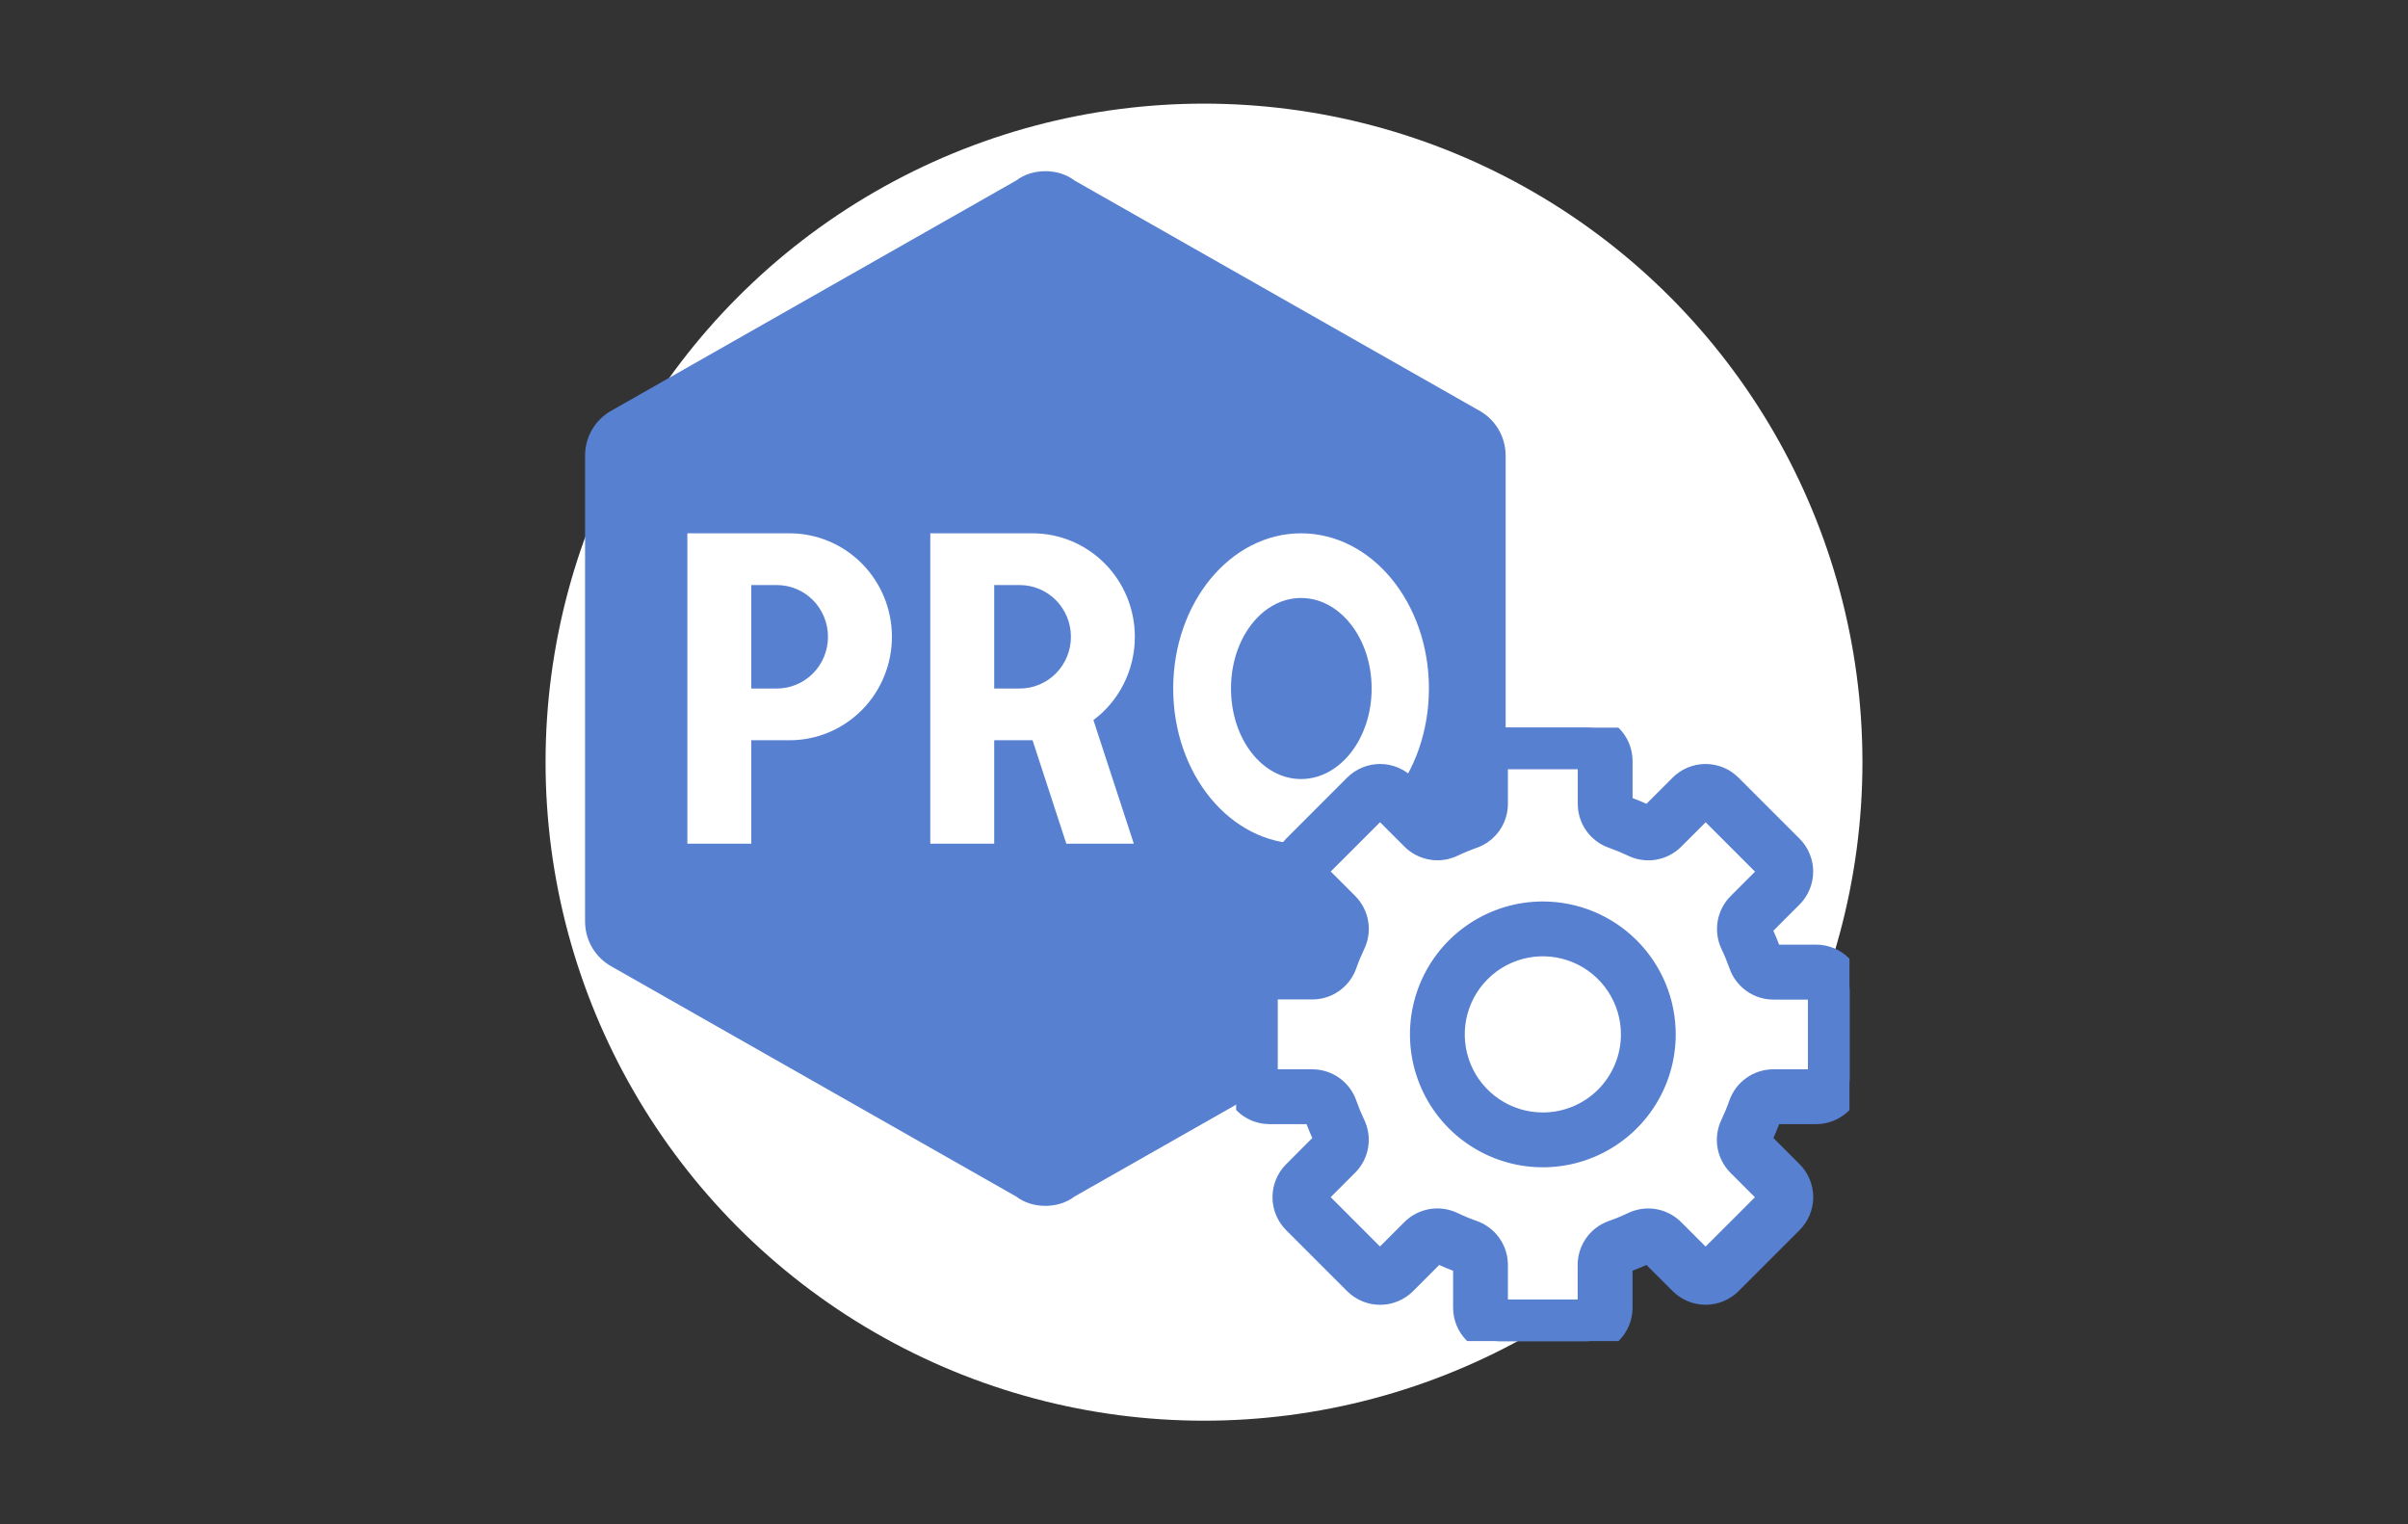
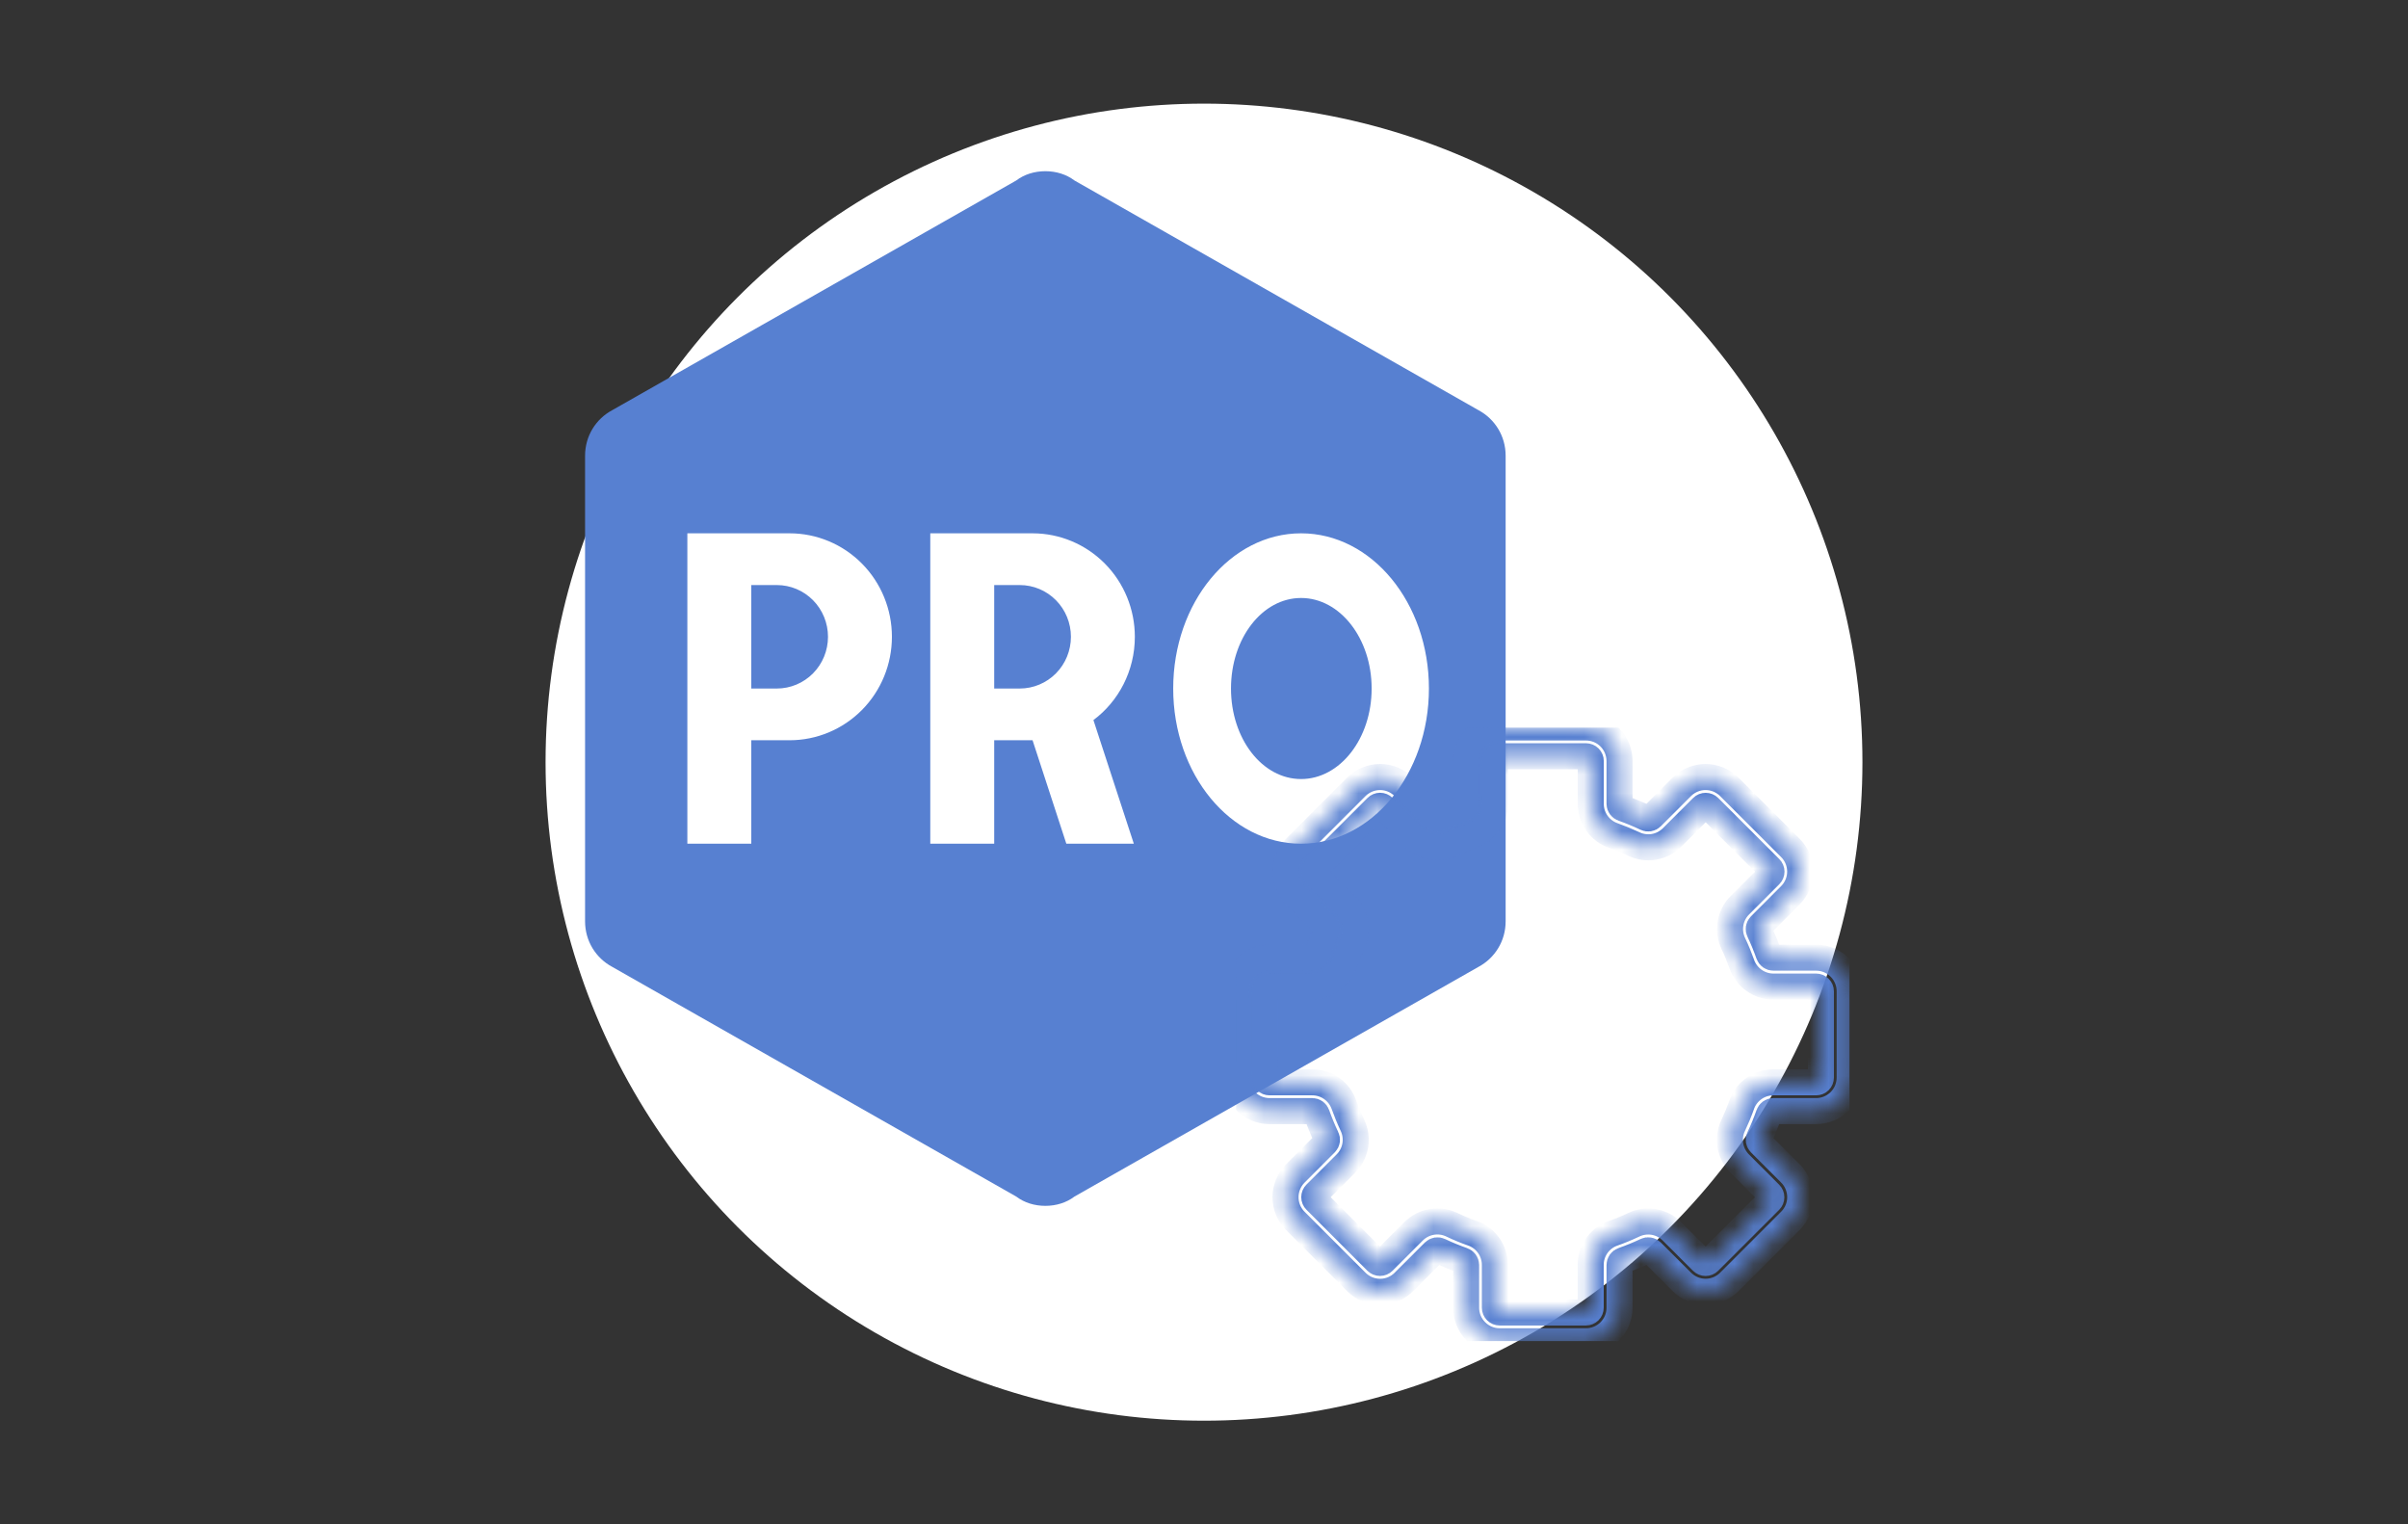
<svg xmlns="http://www.w3.org/2000/svg" width="128" height="81" viewBox="0 0 128 81" fill="none">
  <rect x="0" y="0" width="128" height="81" fill="#333333" stroke="none" />
  <circle cx="64" cy="40.508" r="35" fill="white" />
  <path d="M80.034 48.967C80.034 50.011 79.463 50.919 78.593 51.386L57.117 63.594C56.682 63.924 56.138 64.089 55.567 64.089C54.996 64.089 54.452 63.924 54.017 63.594L32.541 51.386C31.671 50.919 31.1 50.011 31.1 48.967V24.221C31.1 23.176 31.671 22.269 32.541 21.802L54.017 9.594C54.452 9.264 54.996 9.099 55.567 9.099C56.138 9.099 56.682 9.264 57.117 9.594L78.593 21.802C79.463 22.269 80.034 23.176 80.034 24.221V48.967ZM36.537 28.345V44.842H39.935V39.343H41.974C43.416 39.343 44.799 38.764 45.819 37.733C46.839 36.702 47.411 35.303 47.411 33.844C47.411 32.386 46.839 30.987 45.819 29.956C44.799 28.925 43.416 28.345 41.974 28.345H36.537ZM39.935 36.594V31.095H41.295C42.016 31.095 42.707 31.385 43.217 31.9C43.727 32.416 44.013 33.115 44.013 33.844C44.013 34.574 43.727 35.273 43.217 35.789C42.707 36.304 42.016 36.594 41.295 36.594H39.935ZM49.45 28.345V44.842H52.848V39.343H54.887L56.682 44.842H60.27L58.122 38.271C59.455 37.281 60.324 35.659 60.324 33.844C60.324 32.386 59.752 30.987 58.732 29.956C57.712 28.925 56.329 28.345 54.887 28.345H49.45ZM52.848 36.594V31.095H54.208C54.929 31.095 55.62 31.385 56.13 31.9C56.64 32.416 56.926 33.115 56.926 33.844C56.926 34.574 56.64 35.273 56.13 35.789C55.62 36.304 54.929 36.594 54.208 36.594H52.848ZM69.16 28.345C65.408 28.345 62.363 32.03 62.363 36.594C62.363 41.158 65.408 44.842 69.16 44.842C72.911 44.842 75.956 41.158 75.956 36.594C75.956 32.03 72.911 28.345 69.16 28.345ZM69.16 31.782C71.226 31.782 72.911 33.927 72.911 36.594C72.911 39.261 71.226 41.405 69.16 41.405C67.094 41.405 65.435 39.261 65.435 36.594C65.435 33.927 67.094 31.782 69.16 31.782Z" fill="#5780D1" />
  <g clip-path="url(#clip0_3052_4618)">
-     <path fill-rule="evenodd" clip-rule="evenodd" d="M96.719 57.45C96.766 57.402 96.793 57.337 96.793 57.27V52.69C96.793 52.622 96.766 52.557 96.719 52.51C96.671 52.462 96.606 52.435 96.538 52.435H94.27C93.901 52.435 93.54 52.32 93.239 52.106C92.938 51.892 92.71 51.591 92.588 51.242C92.458 50.872 92.308 50.508 92.139 50.154C91.978 49.82 91.924 49.445 91.986 49.08C92.047 48.714 92.221 48.377 92.483 48.115L94.092 46.507C94.139 46.459 94.166 46.395 94.166 46.327C94.166 46.26 94.139 46.195 94.092 46.148L90.847 42.903C90.799 42.856 90.735 42.829 90.668 42.829C90.6 42.829 90.536 42.856 90.488 42.903L88.88 44.511C88.618 44.773 88.281 44.947 87.915 45.009C87.55 45.07 87.174 45.017 86.841 44.855C86.487 44.687 86.124 44.537 85.755 44.407C85.406 44.285 85.104 44.057 84.889 43.756C84.675 43.455 84.56 43.094 84.56 42.725V40.449C84.56 40.381 84.533 40.316 84.485 40.269C84.437 40.221 84.372 40.194 84.305 40.194H79.717C79.65 40.194 79.585 40.221 79.537 40.269C79.489 40.316 79.462 40.381 79.462 40.449V42.725C79.462 43.093 79.348 43.452 79.135 43.753C78.922 44.053 78.622 44.281 78.275 44.404C77.904 44.535 77.541 44.684 77.186 44.853C76.853 45.014 76.478 45.068 76.112 45.006C75.747 44.945 75.41 44.771 75.148 44.509L73.539 42.901C73.492 42.853 73.427 42.826 73.36 42.826C73.292 42.826 73.228 42.853 73.18 42.901L69.938 46.14C69.891 46.188 69.864 46.252 69.864 46.319C69.864 46.387 69.891 46.451 69.938 46.499L71.546 48.107C71.808 48.369 71.982 48.706 72.044 49.072C72.106 49.437 72.052 49.813 71.891 50.146C71.722 50.5 71.572 50.862 71.442 51.232C71.32 51.581 71.093 51.883 70.791 52.097C70.49 52.312 70.129 52.427 69.76 52.427H67.484C67.416 52.427 67.351 52.454 67.304 52.502C67.256 52.55 67.229 52.615 67.229 52.682V57.27C67.229 57.337 67.256 57.402 67.304 57.45C67.351 57.498 67.416 57.525 67.484 57.525H69.76C70.128 57.525 70.487 57.639 70.788 57.852C71.089 58.065 71.316 58.365 71.439 58.712C71.57 59.083 71.719 59.446 71.888 59.8C72.049 60.134 72.103 60.51 72.041 60.875C71.98 61.24 71.806 61.577 71.544 61.839L69.936 63.448C69.888 63.495 69.862 63.56 69.862 63.627C69.862 63.695 69.888 63.759 69.936 63.807L73.175 67.049C73.223 67.096 73.287 67.123 73.355 67.123C73.422 67.123 73.487 67.096 73.534 67.049L75.142 65.441C75.404 65.179 75.742 65.005 76.107 64.943C76.472 64.881 76.848 64.935 77.181 65.097C77.535 65.265 77.898 65.415 78.267 65.545C78.616 65.667 78.918 65.894 79.133 66.196C79.347 66.497 79.462 66.858 79.462 67.227V69.503C79.462 69.571 79.489 69.636 79.537 69.683C79.585 69.731 79.65 69.758 79.717 69.758H84.3C84.367 69.758 84.432 69.731 84.48 69.683C84.528 69.636 84.555 69.571 84.555 69.503V67.23C84.555 66.86 84.67 66.5 84.883 66.199C85.097 65.898 85.399 65.67 85.747 65.548C86.118 65.417 86.481 65.268 86.836 65.099C87.169 64.938 87.545 64.884 87.91 64.946C88.275 65.007 88.612 65.181 88.874 65.443L90.483 67.051C90.531 67.099 90.595 67.126 90.662 67.126C90.73 67.126 90.794 67.099 90.842 67.051L94.084 63.812C94.131 63.764 94.158 63.7 94.158 63.632C94.158 63.565 94.131 63.5 94.084 63.453L92.476 61.844C92.214 61.583 92.04 61.245 91.978 60.88C91.917 60.515 91.97 60.139 92.132 59.806C92.3 59.452 92.45 59.089 92.58 58.72C92.702 58.371 92.93 58.069 93.231 57.854C93.532 57.64 93.893 57.525 94.262 57.525H96.538C96.606 57.525 96.671 57.498 96.719 57.45ZM78.471 49.678C79.519 48.977 80.751 48.604 82.011 48.604C83.701 48.604 85.322 49.275 86.516 50.47C87.711 51.665 88.383 53.285 88.383 54.975C88.383 56.236 88.009 57.468 87.309 58.515C86.609 59.563 85.614 60.38 84.449 60.862C83.285 61.344 82.004 61.47 80.768 61.225C79.532 60.979 78.397 60.372 77.506 59.481C76.615 58.59 76.008 57.454 75.762 56.218C75.516 54.983 75.642 53.701 76.124 52.537C76.607 51.373 77.423 50.378 78.471 49.678Z" fill="white" />
-     <path d="M82.011 48.258C80.683 48.258 79.384 48.653 78.279 49.391C77.174 50.129 76.313 51.178 75.805 52.405C75.297 53.633 75.163 54.983 75.423 56.287C75.682 57.59 76.322 58.787 77.261 59.726C78.201 60.666 79.398 61.305 80.701 61.565C82.004 61.824 83.355 61.691 84.582 61.182C85.809 60.674 86.859 59.813 87.597 58.708C88.335 57.603 88.729 56.305 88.729 54.976C88.729 53.194 88.021 51.486 86.761 50.226C85.501 48.966 83.793 48.258 82.011 48.258ZM82.011 59.472C81.122 59.472 80.253 59.209 79.513 58.715C78.774 58.221 78.197 57.518 77.857 56.697C77.517 55.875 77.428 54.971 77.601 54.099C77.775 53.227 78.203 52.425 78.832 51.797C79.461 51.168 80.262 50.74 81.134 50.566C82.006 50.393 82.91 50.482 83.732 50.822C84.553 51.162 85.256 51.739 85.75 52.478C86.244 53.217 86.508 54.087 86.508 54.976C86.508 56.169 86.034 57.312 85.191 58.156C84.347 58.999 83.204 59.472 82.011 59.472Z" fill="#5780D1" stroke="#5780D1" stroke-width="0.692" />
    <mask id="path-5-outside-1_3052_4618" maskUnits="userSpaceOnUse" x="64.7" y="37.665" width="35" height="35" fill="black">
-       <rect fill="white" x="64.7" y="37.665" width="35" height="35" />
      <path d="M96.538 50.898H94.262C94.209 50.898 94.158 50.881 94.115 50.85C94.072 50.819 94.04 50.775 94.023 50.725C93.875 50.304 93.704 49.891 93.513 49.489C93.489 49.441 93.481 49.387 93.489 49.335C93.497 49.282 93.522 49.233 93.559 49.196L95.167 47.585C95.333 47.419 95.464 47.222 95.554 47.006C95.644 46.789 95.69 46.557 95.69 46.323C95.69 46.089 95.644 45.857 95.554 45.64C95.464 45.424 95.333 45.227 95.167 45.062L91.923 41.82C91.757 41.654 91.56 41.523 91.344 41.433C91.127 41.343 90.895 41.297 90.661 41.297C90.427 41.297 90.195 41.343 89.978 41.433C89.762 41.523 89.565 41.654 89.4 41.82L87.791 43.428C87.753 43.465 87.705 43.49 87.652 43.498C87.6 43.506 87.546 43.498 87.498 43.474C87.095 43.282 86.683 43.112 86.262 42.964C86.212 42.947 86.168 42.915 86.137 42.872C86.106 42.829 86.089 42.778 86.089 42.724V40.449C86.089 39.975 85.901 39.522 85.566 39.187C85.232 38.852 84.778 38.665 84.305 38.665H79.717C79.244 38.665 78.79 38.852 78.456 39.187C78.121 39.522 77.933 39.975 77.933 40.449V42.724C77.933 42.778 77.916 42.829 77.885 42.872C77.854 42.915 77.81 42.947 77.76 42.964C77.339 43.112 76.927 43.282 76.524 43.474C76.476 43.498 76.422 43.506 76.37 43.498C76.317 43.49 76.269 43.465 76.231 43.428L74.62 41.82C74.454 41.654 74.258 41.523 74.041 41.433C73.825 41.343 73.593 41.297 73.358 41.297C73.124 41.297 72.892 41.343 72.676 41.433C72.459 41.523 72.262 41.654 72.097 41.82L68.855 45.064C68.689 45.23 68.558 45.426 68.468 45.643C68.379 45.859 68.332 46.091 68.332 46.326C68.332 46.56 68.379 46.792 68.468 47.008C68.558 47.225 68.689 47.422 68.855 47.587L70.463 49.196C70.5 49.233 70.525 49.282 70.533 49.335C70.541 49.387 70.533 49.441 70.509 49.489C70.317 49.891 70.147 50.304 69.999 50.725C69.982 50.775 69.95 50.819 69.907 50.85C69.864 50.881 69.813 50.898 69.76 50.898H67.484C67.011 50.898 66.557 51.086 66.222 51.42C65.888 51.755 65.7 52.209 65.7 52.682V57.27C65.7 57.743 65.888 58.197 66.222 58.531C66.557 58.866 67.011 59.054 67.484 59.054H69.76C69.813 59.054 69.864 59.071 69.907 59.102C69.95 59.133 69.982 59.177 69.999 59.227C70.147 59.648 70.317 60.06 70.509 60.463C70.533 60.511 70.541 60.564 70.533 60.617C70.525 60.669 70.5 60.718 70.463 60.756L68.855 62.367C68.689 62.532 68.558 62.729 68.468 62.946C68.379 63.162 68.332 63.394 68.332 63.628C68.332 63.863 68.379 64.095 68.468 64.311C68.558 64.528 68.689 64.724 68.855 64.89L72.099 68.134C72.265 68.3 72.462 68.431 72.678 68.521C72.895 68.611 73.127 68.657 73.361 68.657C73.595 68.657 73.827 68.611 74.044 68.521C74.26 68.431 74.457 68.3 74.623 68.134L76.231 66.526C76.269 66.489 76.317 66.465 76.37 66.456C76.422 66.448 76.476 66.456 76.524 66.48C76.927 66.672 77.339 66.842 77.76 66.99C77.81 67.007 77.854 67.039 77.885 67.082C77.916 67.125 77.933 67.177 77.933 67.23V69.503C77.933 69.976 78.121 70.43 78.456 70.764C78.79 71.099 79.244 71.287 79.717 71.287H84.305C84.778 71.287 85.232 71.099 85.566 70.764C85.901 70.43 86.089 69.976 86.089 69.503V67.227C86.089 67.174 86.106 67.123 86.137 67.08C86.168 67.037 86.212 67.004 86.262 66.987C86.683 66.839 87.095 66.669 87.498 66.478C87.546 66.454 87.6 66.445 87.652 66.454C87.705 66.462 87.753 66.486 87.791 66.524L89.402 68.132C89.568 68.297 89.764 68.429 89.981 68.519C90.197 68.608 90.429 68.654 90.664 68.654C90.898 68.654 91.13 68.608 91.346 68.519C91.563 68.429 91.76 68.297 91.925 68.132L95.17 64.887C95.335 64.722 95.467 64.525 95.556 64.309C95.646 64.092 95.692 63.86 95.692 63.626C95.692 63.392 95.646 63.16 95.556 62.943C95.467 62.727 95.335 62.53 95.17 62.364L93.561 60.756C93.524 60.718 93.5 60.669 93.491 60.617C93.483 60.564 93.492 60.511 93.516 60.463C93.707 60.06 93.877 59.648 94.025 59.227C94.042 59.177 94.074 59.133 94.117 59.102C94.16 59.071 94.212 59.054 94.265 59.054H96.538C97.011 59.054 97.465 58.866 97.8 58.531C98.134 58.197 98.322 57.743 98.322 57.27V52.682C98.322 52.209 98.134 51.755 97.8 51.42C97.465 51.086 97.011 50.898 96.538 50.898ZM96.793 57.27C96.793 57.337 96.766 57.402 96.718 57.45C96.671 57.498 96.606 57.524 96.538 57.524H94.262C93.893 57.525 93.532 57.64 93.231 57.854C92.93 58.068 92.702 58.371 92.58 58.72C92.45 59.089 92.3 59.452 92.132 59.806C91.97 60.139 91.916 60.514 91.978 60.88C92.04 61.245 92.214 61.582 92.476 61.844L94.084 63.453C94.131 63.5 94.158 63.565 94.158 63.632C94.158 63.7 94.131 63.764 94.084 63.812L90.842 67.051C90.794 67.099 90.73 67.125 90.662 67.125C90.595 67.125 90.53 67.099 90.483 67.051L88.874 65.443C88.612 65.181 88.275 65.007 87.91 64.945C87.544 64.884 87.169 64.938 86.835 65.099C86.481 65.267 86.118 65.417 85.747 65.547C85.399 65.67 85.097 65.897 84.883 66.199C84.67 66.5 84.555 66.86 84.555 67.23V69.503C84.555 69.571 84.528 69.635 84.48 69.683C84.432 69.731 84.367 69.758 84.3 69.758H79.717C79.65 69.758 79.585 69.731 79.537 69.683C79.489 69.635 79.462 69.571 79.462 69.503V67.227C79.462 66.857 79.347 66.497 79.133 66.196C78.918 65.894 78.616 65.667 78.267 65.545C77.897 65.415 77.535 65.265 77.181 65.096C76.848 64.935 76.472 64.881 76.107 64.943C75.742 65.005 75.404 65.178 75.142 65.441L73.534 67.049C73.487 67.096 73.422 67.123 73.355 67.123C73.287 67.123 73.223 67.096 73.175 67.049L69.936 63.807C69.888 63.759 69.861 63.694 69.861 63.627C69.861 63.56 69.888 63.495 69.936 63.447L71.544 61.839C71.806 61.577 71.98 61.24 72.041 60.875C72.103 60.509 72.049 60.134 71.888 59.8C71.719 59.446 71.57 59.083 71.439 58.712C71.316 58.365 71.089 58.065 70.788 57.852C70.487 57.639 70.128 57.525 69.76 57.524H67.484C67.416 57.524 67.351 57.498 67.303 57.45C67.256 57.402 67.229 57.337 67.229 57.27V52.682C67.229 52.614 67.256 52.55 67.303 52.502C67.351 52.454 67.416 52.427 67.484 52.427H69.76C70.129 52.427 70.49 52.312 70.791 52.097C71.092 51.883 71.32 51.581 71.442 51.232C71.572 50.862 71.722 50.5 71.89 50.146C72.052 49.813 72.106 49.437 72.044 49.072C71.982 48.706 71.808 48.369 71.546 48.107L69.938 46.499C69.891 46.451 69.864 46.387 69.864 46.319C69.864 46.252 69.891 46.187 69.938 46.14L73.18 42.9C73.228 42.853 73.292 42.826 73.36 42.826C73.427 42.826 73.492 42.853 73.539 42.9L75.147 44.509C75.409 44.771 75.747 44.944 76.112 45.006C76.477 45.068 76.853 45.014 77.186 44.853C77.541 44.684 77.904 44.534 78.275 44.404C78.622 44.281 78.922 44.053 79.135 43.753C79.348 43.452 79.462 43.093 79.462 42.724V40.449C79.462 40.381 79.489 40.316 79.537 40.268C79.585 40.221 79.65 40.194 79.717 40.194H84.305C84.372 40.194 84.437 40.221 84.485 40.268C84.533 40.316 84.56 40.381 84.56 40.449V42.724C84.56 43.094 84.675 43.455 84.889 43.756C85.103 44.057 85.406 44.285 85.755 44.407C86.124 44.537 86.487 44.687 86.841 44.855C87.174 45.017 87.55 45.07 87.915 45.009C88.28 44.947 88.618 44.773 88.879 44.511L90.488 42.903C90.535 42.855 90.6 42.829 90.667 42.829C90.735 42.829 90.799 42.855 90.847 42.903L94.091 46.147C94.139 46.195 94.166 46.26 94.166 46.327C94.166 46.394 94.139 46.459 94.091 46.507L92.483 48.115C92.221 48.377 92.047 48.714 91.986 49.079C91.924 49.445 91.978 49.82 92.139 50.154C92.308 50.508 92.457 50.872 92.588 51.242C92.71 51.59 92.938 51.892 93.239 52.106C93.54 52.32 93.9 52.435 94.27 52.435H96.538C96.606 52.435 96.671 52.462 96.718 52.51C96.766 52.557 96.793 52.622 96.793 52.69V57.27Z" />
    </mask>
-     <path d="M96.538 50.898H94.262C94.209 50.898 94.158 50.881 94.115 50.85C94.072 50.819 94.04 50.775 94.023 50.725C93.875 50.304 93.704 49.891 93.513 49.489C93.489 49.441 93.481 49.387 93.489 49.335C93.497 49.282 93.522 49.233 93.559 49.196L95.167 47.585C95.333 47.419 95.464 47.222 95.554 47.006C95.644 46.789 95.69 46.557 95.69 46.323C95.69 46.089 95.644 45.857 95.554 45.64C95.464 45.424 95.333 45.227 95.167 45.062L91.923 41.82C91.757 41.654 91.56 41.523 91.344 41.433C91.127 41.343 90.895 41.297 90.661 41.297C90.427 41.297 90.195 41.343 89.978 41.433C89.762 41.523 89.565 41.654 89.4 41.82L87.791 43.428C87.753 43.465 87.705 43.49 87.652 43.498C87.6 43.506 87.546 43.498 87.498 43.474C87.095 43.282 86.683 43.112 86.262 42.964C86.212 42.947 86.168 42.915 86.137 42.872C86.106 42.829 86.089 42.778 86.089 42.724V40.449C86.089 39.975 85.901 39.522 85.566 39.187C85.232 38.852 84.778 38.665 84.305 38.665H79.717C79.244 38.665 78.79 38.852 78.456 39.187C78.121 39.522 77.933 39.975 77.933 40.449V42.724C77.933 42.778 77.916 42.829 77.885 42.872C77.854 42.915 77.81 42.947 77.76 42.964C77.339 43.112 76.927 43.282 76.524 43.474C76.476 43.498 76.422 43.506 76.37 43.498C76.317 43.49 76.269 43.465 76.231 43.428L74.62 41.82C74.454 41.654 74.258 41.523 74.041 41.433C73.825 41.343 73.593 41.297 73.358 41.297C73.124 41.297 72.892 41.343 72.676 41.433C72.459 41.523 72.262 41.654 72.097 41.82L68.855 45.064C68.689 45.23 68.558 45.426 68.468 45.643C68.379 45.859 68.332 46.091 68.332 46.326C68.332 46.56 68.379 46.792 68.468 47.008C68.558 47.225 68.689 47.422 68.855 47.587L70.463 49.196C70.5 49.233 70.525 49.282 70.533 49.335C70.541 49.387 70.533 49.441 70.509 49.489C70.317 49.891 70.147 50.304 69.999 50.725C69.982 50.775 69.95 50.819 69.907 50.85C69.864 50.881 69.813 50.898 69.76 50.898H67.484C67.011 50.898 66.557 51.086 66.222 51.42C65.888 51.755 65.7 52.209 65.7 52.682V57.27C65.7 57.743 65.888 58.197 66.222 58.531C66.557 58.866 67.011 59.054 67.484 59.054H69.76C69.813 59.054 69.864 59.071 69.907 59.102C69.95 59.133 69.982 59.177 69.999 59.227C70.147 59.648 70.317 60.06 70.509 60.463C70.533 60.511 70.541 60.564 70.533 60.617C70.525 60.669 70.5 60.718 70.463 60.756L68.855 62.367C68.689 62.532 68.558 62.729 68.468 62.946C68.379 63.162 68.332 63.394 68.332 63.628C68.332 63.863 68.379 64.095 68.468 64.311C68.558 64.528 68.689 64.724 68.855 64.89L72.099 68.134C72.265 68.3 72.462 68.431 72.678 68.521C72.895 68.611 73.127 68.657 73.361 68.657C73.595 68.657 73.827 68.611 74.044 68.521C74.26 68.431 74.457 68.3 74.623 68.134L76.231 66.526C76.269 66.489 76.317 66.465 76.37 66.456C76.422 66.448 76.476 66.456 76.524 66.48C76.927 66.672 77.339 66.842 77.76 66.99C77.81 67.007 77.854 67.039 77.885 67.082C77.916 67.125 77.933 67.177 77.933 67.23V69.503C77.933 69.976 78.121 70.43 78.456 70.764C78.79 71.099 79.244 71.287 79.717 71.287H84.305C84.778 71.287 85.232 71.099 85.566 70.764C85.901 70.43 86.089 69.976 86.089 69.503V67.227C86.089 67.174 86.106 67.123 86.137 67.08C86.168 67.037 86.212 67.004 86.262 66.987C86.683 66.839 87.095 66.669 87.498 66.478C87.546 66.454 87.6 66.445 87.652 66.454C87.705 66.462 87.753 66.486 87.791 66.524L89.402 68.132C89.568 68.297 89.764 68.429 89.981 68.519C90.197 68.608 90.429 68.654 90.664 68.654C90.898 68.654 91.13 68.608 91.346 68.519C91.563 68.429 91.76 68.297 91.925 68.132L95.17 64.887C95.335 64.722 95.467 64.525 95.556 64.309C95.646 64.092 95.692 63.86 95.692 63.626C95.692 63.392 95.646 63.16 95.556 62.943C95.467 62.727 95.335 62.53 95.17 62.364L93.561 60.756C93.524 60.718 93.5 60.669 93.491 60.617C93.483 60.564 93.492 60.511 93.516 60.463C93.707 60.06 93.877 59.648 94.025 59.227C94.042 59.177 94.074 59.133 94.117 59.102C94.16 59.071 94.212 59.054 94.265 59.054H96.538C97.011 59.054 97.465 58.866 97.8 58.531C98.134 58.197 98.322 57.743 98.322 57.27V52.682C98.322 52.209 98.134 51.755 97.8 51.42C97.465 51.086 97.011 50.898 96.538 50.898ZM96.793 57.27C96.793 57.337 96.766 57.402 96.718 57.45C96.671 57.498 96.606 57.524 96.538 57.524H94.262C93.893 57.525 93.532 57.64 93.231 57.854C92.93 58.068 92.702 58.371 92.58 58.72C92.45 59.089 92.3 59.452 92.132 59.806C91.97 60.139 91.916 60.514 91.978 60.88C92.04 61.245 92.214 61.582 92.476 61.844L94.084 63.453C94.131 63.5 94.158 63.565 94.158 63.632C94.158 63.7 94.131 63.764 94.084 63.812L90.842 67.051C90.794 67.099 90.73 67.125 90.662 67.125C90.595 67.125 90.53 67.099 90.483 67.051L88.874 65.443C88.612 65.181 88.275 65.007 87.91 64.945C87.544 64.884 87.169 64.938 86.835 65.099C86.481 65.267 86.118 65.417 85.747 65.547C85.399 65.67 85.097 65.897 84.883 66.199C84.67 66.5 84.555 66.86 84.555 67.23V69.503C84.555 69.571 84.528 69.635 84.48 69.683C84.432 69.731 84.367 69.758 84.3 69.758H79.717C79.65 69.758 79.585 69.731 79.537 69.683C79.489 69.635 79.462 69.571 79.462 69.503V67.227C79.462 66.857 79.347 66.497 79.133 66.196C78.918 65.894 78.616 65.667 78.267 65.545C77.897 65.415 77.535 65.265 77.181 65.096C76.848 64.935 76.472 64.881 76.107 64.943C75.742 65.005 75.404 65.178 75.142 65.441L73.534 67.049C73.487 67.096 73.422 67.123 73.355 67.123C73.287 67.123 73.223 67.096 73.175 67.049L69.936 63.807C69.888 63.759 69.861 63.694 69.861 63.627C69.861 63.56 69.888 63.495 69.936 63.447L71.544 61.839C71.806 61.577 71.98 61.24 72.041 60.875C72.103 60.509 72.049 60.134 71.888 59.8C71.719 59.446 71.57 59.083 71.439 58.712C71.316 58.365 71.089 58.065 70.788 57.852C70.487 57.639 70.128 57.525 69.76 57.524H67.484C67.416 57.524 67.351 57.498 67.303 57.45C67.256 57.402 67.229 57.337 67.229 57.27V52.682C67.229 52.614 67.256 52.55 67.303 52.502C67.351 52.454 67.416 52.427 67.484 52.427H69.76C70.129 52.427 70.49 52.312 70.791 52.097C71.092 51.883 71.32 51.581 71.442 51.232C71.572 50.862 71.722 50.5 71.89 50.146C72.052 49.813 72.106 49.437 72.044 49.072C71.982 48.706 71.808 48.369 71.546 48.107L69.938 46.499C69.891 46.451 69.864 46.387 69.864 46.319C69.864 46.252 69.891 46.187 69.938 46.14L73.18 42.9C73.228 42.853 73.292 42.826 73.36 42.826C73.427 42.826 73.492 42.853 73.539 42.9L75.147 44.509C75.409 44.771 75.747 44.944 76.112 45.006C76.477 45.068 76.853 45.014 77.186 44.853C77.541 44.684 77.904 44.534 78.275 44.404C78.622 44.281 78.922 44.053 79.135 43.753C79.348 43.452 79.462 43.093 79.462 42.724V40.449C79.462 40.381 79.489 40.316 79.537 40.268C79.585 40.221 79.65 40.194 79.717 40.194H84.305C84.372 40.194 84.437 40.221 84.485 40.268C84.533 40.316 84.56 40.381 84.56 40.449V42.724C84.56 43.094 84.675 43.455 84.889 43.756C85.103 44.057 85.406 44.285 85.755 44.407C86.124 44.537 86.487 44.687 86.841 44.855C87.174 45.017 87.55 45.07 87.915 45.009C88.28 44.947 88.618 44.773 88.879 44.511L90.488 42.903C90.535 42.855 90.6 42.829 90.667 42.829C90.735 42.829 90.799 42.855 90.847 42.903L94.091 46.147C94.139 46.195 94.166 46.26 94.166 46.327C94.166 46.394 94.139 46.459 94.091 46.507L92.483 48.115C92.221 48.377 92.047 48.714 91.986 49.079C91.924 49.445 91.978 49.82 92.139 50.154C92.308 50.508 92.457 50.872 92.588 51.242C92.71 51.59 92.938 51.892 93.239 52.106C93.54 52.32 93.9 52.435 94.27 52.435H96.538C96.606 52.435 96.671 52.462 96.718 52.51C96.766 52.557 96.793 52.622 96.793 52.69V57.27Z" fill="#5780D1" />
    <path d="M96.538 50.898H94.262C94.209 50.898 94.158 50.881 94.115 50.85C94.072 50.819 94.04 50.775 94.023 50.725C93.875 50.304 93.704 49.891 93.513 49.489C93.489 49.441 93.481 49.387 93.489 49.335C93.497 49.282 93.522 49.233 93.559 49.196L95.167 47.585C95.333 47.419 95.464 47.222 95.554 47.006C95.644 46.789 95.69 46.557 95.69 46.323C95.69 46.089 95.644 45.857 95.554 45.64C95.464 45.424 95.333 45.227 95.167 45.062L91.923 41.82C91.757 41.654 91.56 41.523 91.344 41.433C91.127 41.343 90.895 41.297 90.661 41.297C90.427 41.297 90.195 41.343 89.978 41.433C89.762 41.523 89.565 41.654 89.4 41.82L87.791 43.428C87.753 43.465 87.705 43.49 87.652 43.498C87.6 43.506 87.546 43.498 87.498 43.474C87.095 43.282 86.683 43.112 86.262 42.964C86.212 42.947 86.168 42.915 86.137 42.872C86.106 42.829 86.089 42.778 86.089 42.724V40.449C86.089 39.975 85.901 39.522 85.566 39.187C85.232 38.852 84.778 38.665 84.305 38.665H79.717C79.244 38.665 78.79 38.852 78.456 39.187C78.121 39.522 77.933 39.975 77.933 40.449V42.724C77.933 42.778 77.916 42.829 77.885 42.872C77.854 42.915 77.81 42.947 77.76 42.964C77.339 43.112 76.927 43.282 76.524 43.474C76.476 43.498 76.422 43.506 76.37 43.498C76.317 43.49 76.269 43.465 76.231 43.428L74.62 41.82C74.454 41.654 74.258 41.523 74.041 41.433C73.825 41.343 73.593 41.297 73.358 41.297C73.124 41.297 72.892 41.343 72.676 41.433C72.459 41.523 72.262 41.654 72.097 41.82L68.855 45.064C68.689 45.23 68.558 45.426 68.468 45.643C68.379 45.859 68.332 46.091 68.332 46.326C68.332 46.56 68.379 46.792 68.468 47.008C68.558 47.225 68.689 47.422 68.855 47.587L70.463 49.196C70.5 49.233 70.525 49.282 70.533 49.335C70.541 49.387 70.533 49.441 70.509 49.489C70.317 49.891 70.147 50.304 69.999 50.725C69.982 50.775 69.95 50.819 69.907 50.85C69.864 50.881 69.813 50.898 69.76 50.898H67.484C67.011 50.898 66.557 51.086 66.222 51.42C65.888 51.755 65.7 52.209 65.7 52.682V57.27C65.7 57.743 65.888 58.197 66.222 58.531C66.557 58.866 67.011 59.054 67.484 59.054H69.76C69.813 59.054 69.864 59.071 69.907 59.102C69.95 59.133 69.982 59.177 69.999 59.227C70.147 59.648 70.317 60.06 70.509 60.463C70.533 60.511 70.541 60.564 70.533 60.617C70.525 60.669 70.5 60.718 70.463 60.756L68.855 62.367C68.689 62.532 68.558 62.729 68.468 62.946C68.379 63.162 68.332 63.394 68.332 63.628C68.332 63.863 68.379 64.095 68.468 64.311C68.558 64.528 68.689 64.724 68.855 64.89L72.099 68.134C72.265 68.3 72.462 68.431 72.678 68.521C72.895 68.611 73.127 68.657 73.361 68.657C73.595 68.657 73.827 68.611 74.044 68.521C74.26 68.431 74.457 68.3 74.623 68.134L76.231 66.526C76.269 66.489 76.317 66.465 76.37 66.456C76.422 66.448 76.476 66.456 76.524 66.48C76.927 66.672 77.339 66.842 77.76 66.99C77.81 67.007 77.854 67.039 77.885 67.082C77.916 67.125 77.933 67.177 77.933 67.23V69.503C77.933 69.976 78.121 70.43 78.456 70.764C78.79 71.099 79.244 71.287 79.717 71.287H84.305C84.778 71.287 85.232 71.099 85.566 70.764C85.901 70.43 86.089 69.976 86.089 69.503V67.227C86.089 67.174 86.106 67.123 86.137 67.08C86.168 67.037 86.212 67.004 86.262 66.987C86.683 66.839 87.095 66.669 87.498 66.478C87.546 66.454 87.6 66.445 87.652 66.454C87.705 66.462 87.753 66.486 87.791 66.524L89.402 68.132C89.568 68.297 89.764 68.429 89.981 68.519C90.197 68.608 90.429 68.654 90.664 68.654C90.898 68.654 91.13 68.608 91.346 68.519C91.563 68.429 91.76 68.297 91.925 68.132L95.17 64.887C95.335 64.722 95.467 64.525 95.556 64.309C95.646 64.092 95.692 63.86 95.692 63.626C95.692 63.392 95.646 63.16 95.556 62.943C95.467 62.727 95.335 62.53 95.17 62.364L93.561 60.756C93.524 60.718 93.5 60.669 93.491 60.617C93.483 60.564 93.492 60.511 93.516 60.463C93.707 60.06 93.877 59.648 94.025 59.227C94.042 59.177 94.074 59.133 94.117 59.102C94.16 59.071 94.212 59.054 94.265 59.054H96.538C97.011 59.054 97.465 58.866 97.8 58.531C98.134 58.197 98.322 57.743 98.322 57.27V52.682C98.322 52.209 98.134 51.755 97.8 51.42C97.465 51.086 97.011 50.898 96.538 50.898ZM96.793 57.27C96.793 57.337 96.766 57.402 96.718 57.45C96.671 57.498 96.606 57.524 96.538 57.524H94.262C93.893 57.525 93.532 57.64 93.231 57.854C92.93 58.068 92.702 58.371 92.58 58.72C92.45 59.089 92.3 59.452 92.132 59.806C91.97 60.139 91.916 60.514 91.978 60.88C92.04 61.245 92.214 61.582 92.476 61.844L94.084 63.453C94.131 63.5 94.158 63.565 94.158 63.632C94.158 63.7 94.131 63.764 94.084 63.812L90.842 67.051C90.794 67.099 90.73 67.125 90.662 67.125C90.595 67.125 90.53 67.099 90.483 67.051L88.874 65.443C88.612 65.181 88.275 65.007 87.91 64.945C87.544 64.884 87.169 64.938 86.835 65.099C86.481 65.267 86.118 65.417 85.747 65.547C85.399 65.67 85.097 65.897 84.883 66.199C84.67 66.5 84.555 66.86 84.555 67.23V69.503C84.555 69.571 84.528 69.635 84.48 69.683C84.432 69.731 84.367 69.758 84.3 69.758H79.717C79.65 69.758 79.585 69.731 79.537 69.683C79.489 69.635 79.462 69.571 79.462 69.503V67.227C79.462 66.857 79.347 66.497 79.133 66.196C78.918 65.894 78.616 65.667 78.267 65.545C77.897 65.415 77.535 65.265 77.181 65.096C76.848 64.935 76.472 64.881 76.107 64.943C75.742 65.005 75.404 65.178 75.142 65.441L73.534 67.049C73.487 67.096 73.422 67.123 73.355 67.123C73.287 67.123 73.223 67.096 73.175 67.049L69.936 63.807C69.888 63.759 69.861 63.694 69.861 63.627C69.861 63.56 69.888 63.495 69.936 63.447L71.544 61.839C71.806 61.577 71.98 61.24 72.041 60.875C72.103 60.509 72.049 60.134 71.888 59.8C71.719 59.446 71.57 59.083 71.439 58.712C71.316 58.365 71.089 58.065 70.788 57.852C70.487 57.639 70.128 57.525 69.76 57.524H67.484C67.416 57.524 67.351 57.498 67.303 57.45C67.256 57.402 67.229 57.337 67.229 57.27V52.682C67.229 52.614 67.256 52.55 67.303 52.502C67.351 52.454 67.416 52.427 67.484 52.427H69.76C70.129 52.427 70.49 52.312 70.791 52.097C71.092 51.883 71.32 51.581 71.442 51.232C71.572 50.862 71.722 50.5 71.89 50.146C72.052 49.813 72.106 49.437 72.044 49.072C71.982 48.706 71.808 48.369 71.546 48.107L69.938 46.499C69.891 46.451 69.864 46.387 69.864 46.319C69.864 46.252 69.891 46.187 69.938 46.14L73.18 42.9C73.228 42.853 73.292 42.826 73.36 42.826C73.427 42.826 73.492 42.853 73.539 42.9L75.147 44.509C75.409 44.771 75.747 44.944 76.112 45.006C76.477 45.068 76.853 45.014 77.186 44.853C77.541 44.684 77.904 44.534 78.275 44.404C78.622 44.281 78.922 44.053 79.135 43.753C79.348 43.452 79.462 43.093 79.462 42.724V40.449C79.462 40.381 79.489 40.316 79.537 40.268C79.585 40.221 79.65 40.194 79.717 40.194H84.305C84.372 40.194 84.437 40.221 84.485 40.268C84.533 40.316 84.56 40.381 84.56 40.449V42.724C84.56 43.094 84.675 43.455 84.889 43.756C85.103 44.057 85.406 44.285 85.755 44.407C86.124 44.537 86.487 44.687 86.841 44.855C87.174 45.017 87.55 45.07 87.915 45.009C88.28 44.947 88.618 44.773 88.879 44.511L90.488 42.903C90.535 42.855 90.6 42.829 90.667 42.829C90.735 42.829 90.799 42.855 90.847 42.903L94.091 46.147C94.139 46.195 94.166 46.26 94.166 46.327C94.166 46.394 94.139 46.459 94.091 46.507L92.483 48.115C92.221 48.377 92.047 48.714 91.986 49.079C91.924 49.445 91.978 49.82 92.139 50.154C92.308 50.508 92.457 50.872 92.588 51.242C92.71 51.59 92.938 51.892 93.239 52.106C93.54 52.32 93.9 52.435 94.27 52.435H96.538C96.606 52.435 96.671 52.462 96.718 52.51C96.766 52.557 96.793 52.622 96.793 52.69V57.27Z" stroke="#5780D1" stroke-width="1.384" mask="url(#path-5-outside-1_3052_4618)" />
  </g>
  <defs>
    <clipPath id="clip0_3052_4618">
      <rect width="32.623" height="32.623" fill="white" transform="translate(65.7 38.665)" />
    </clipPath>
  </defs>
</svg>